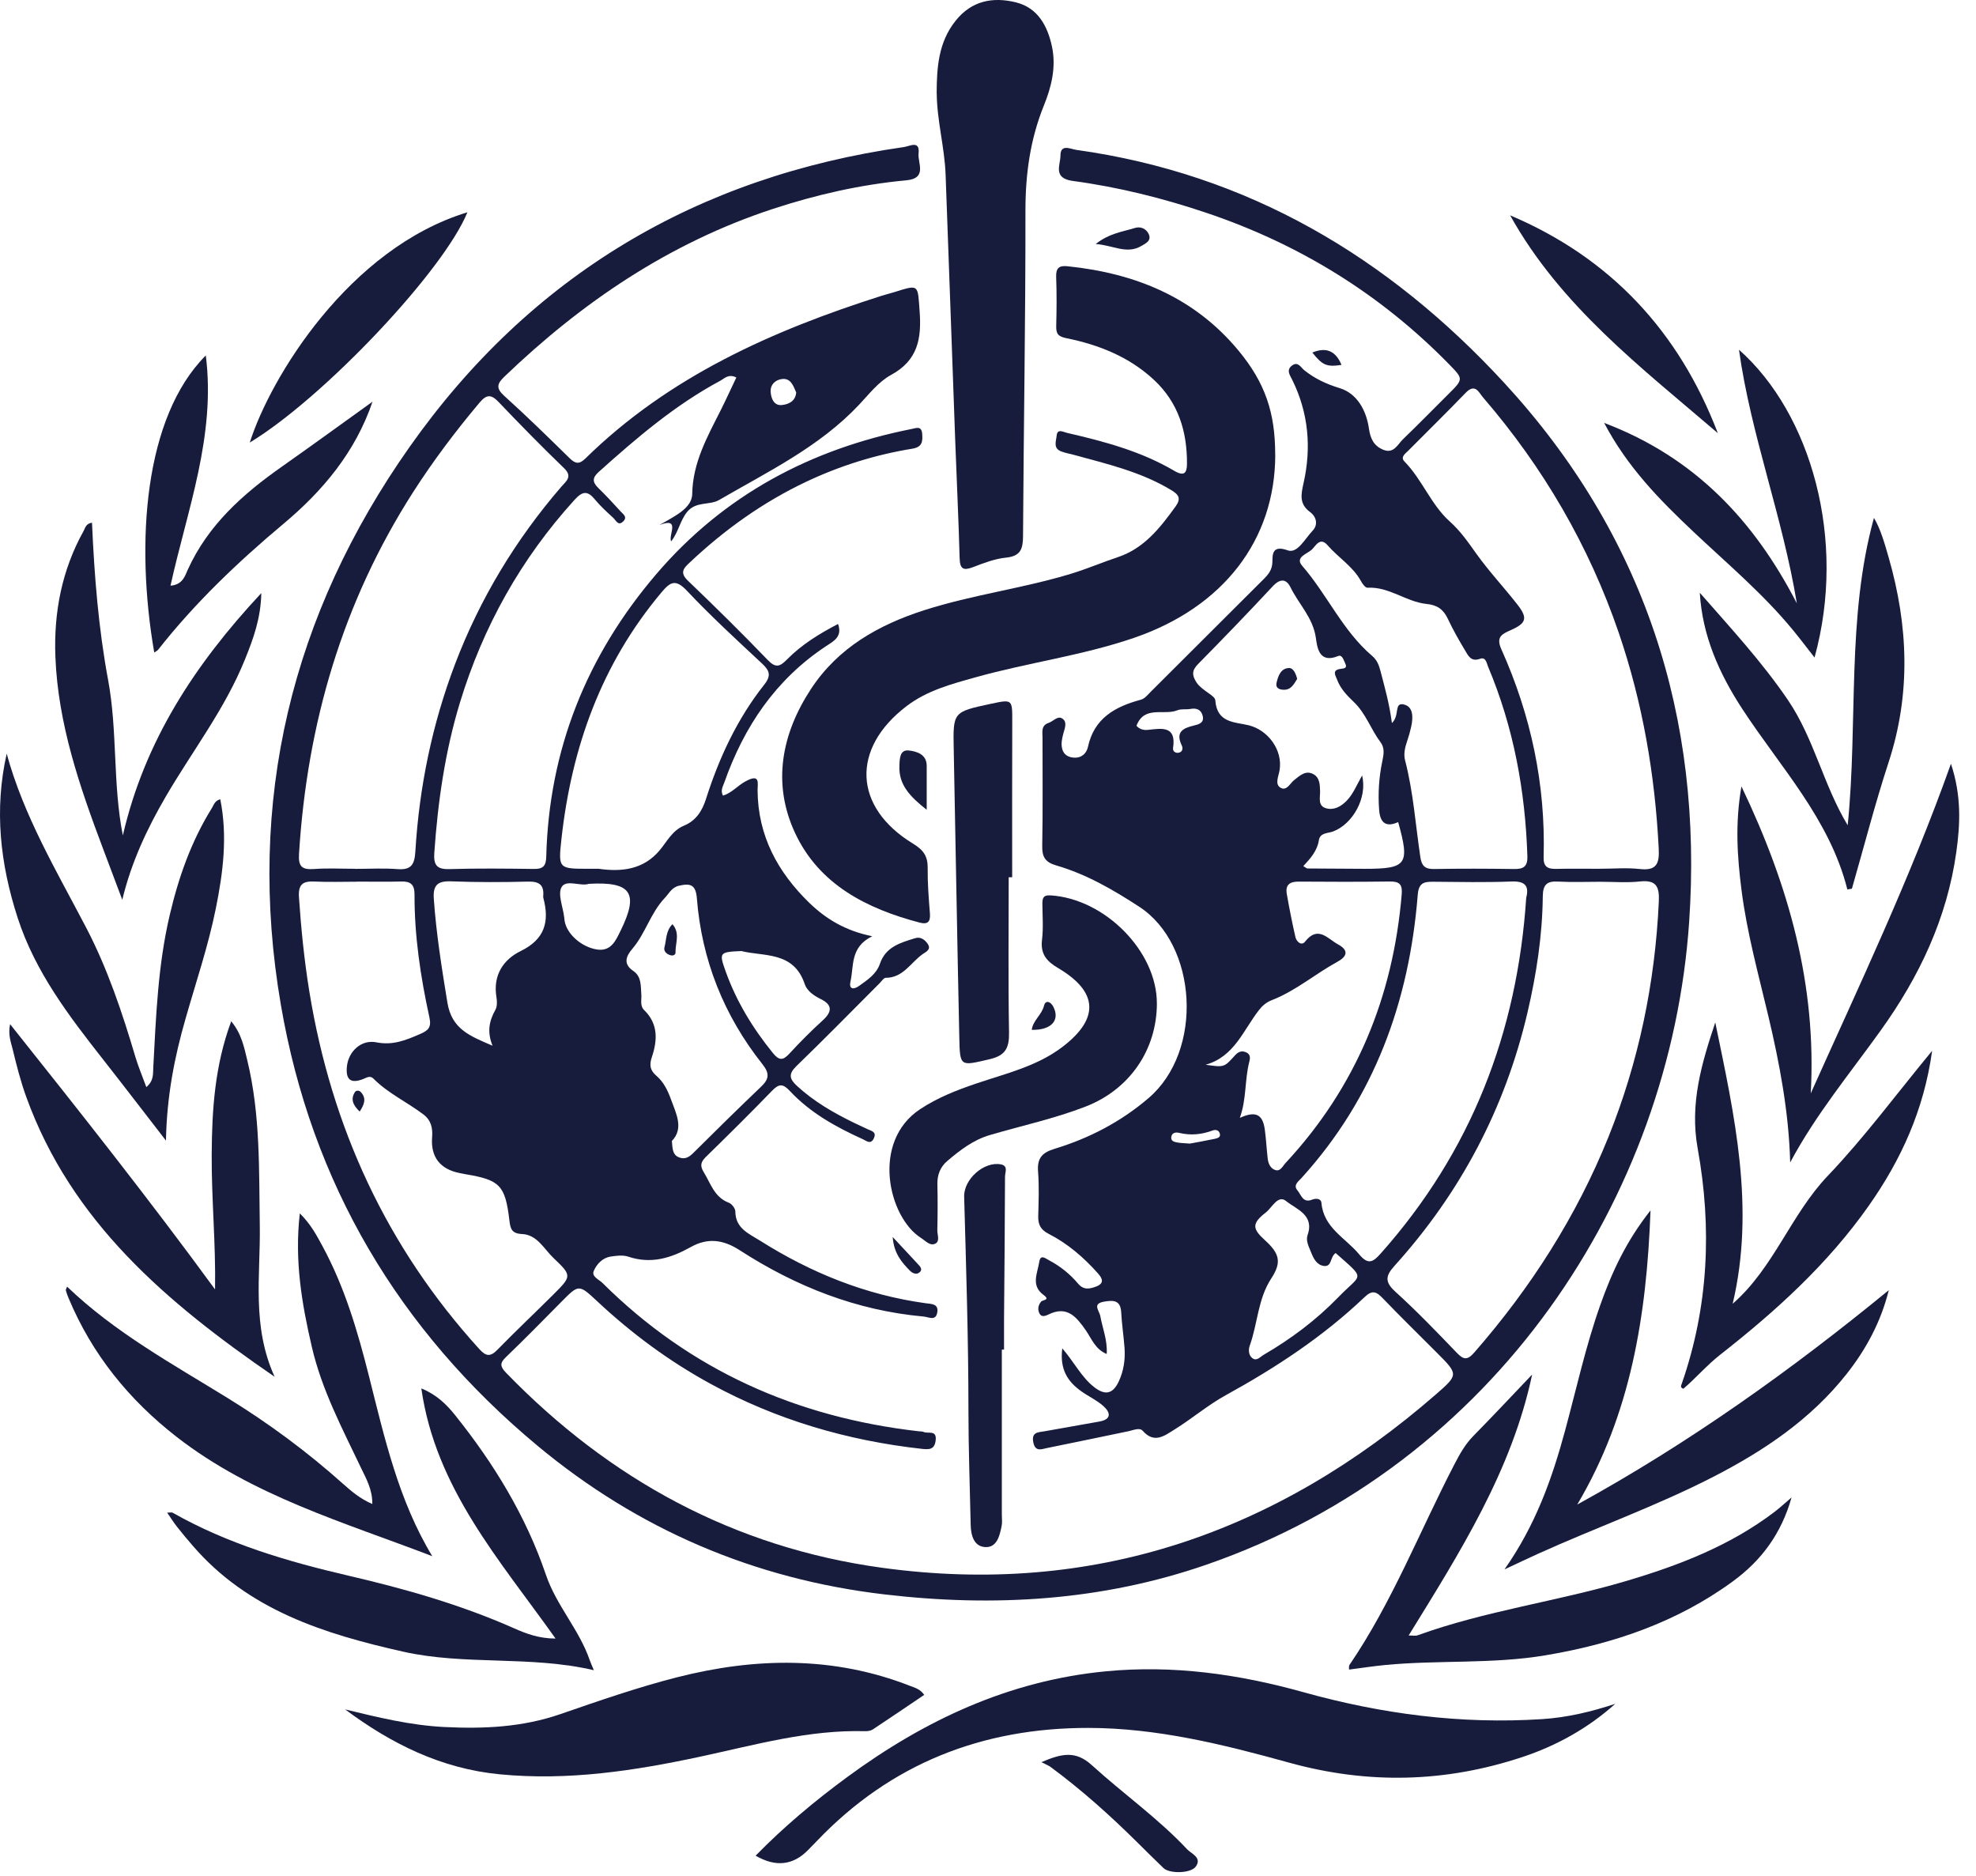
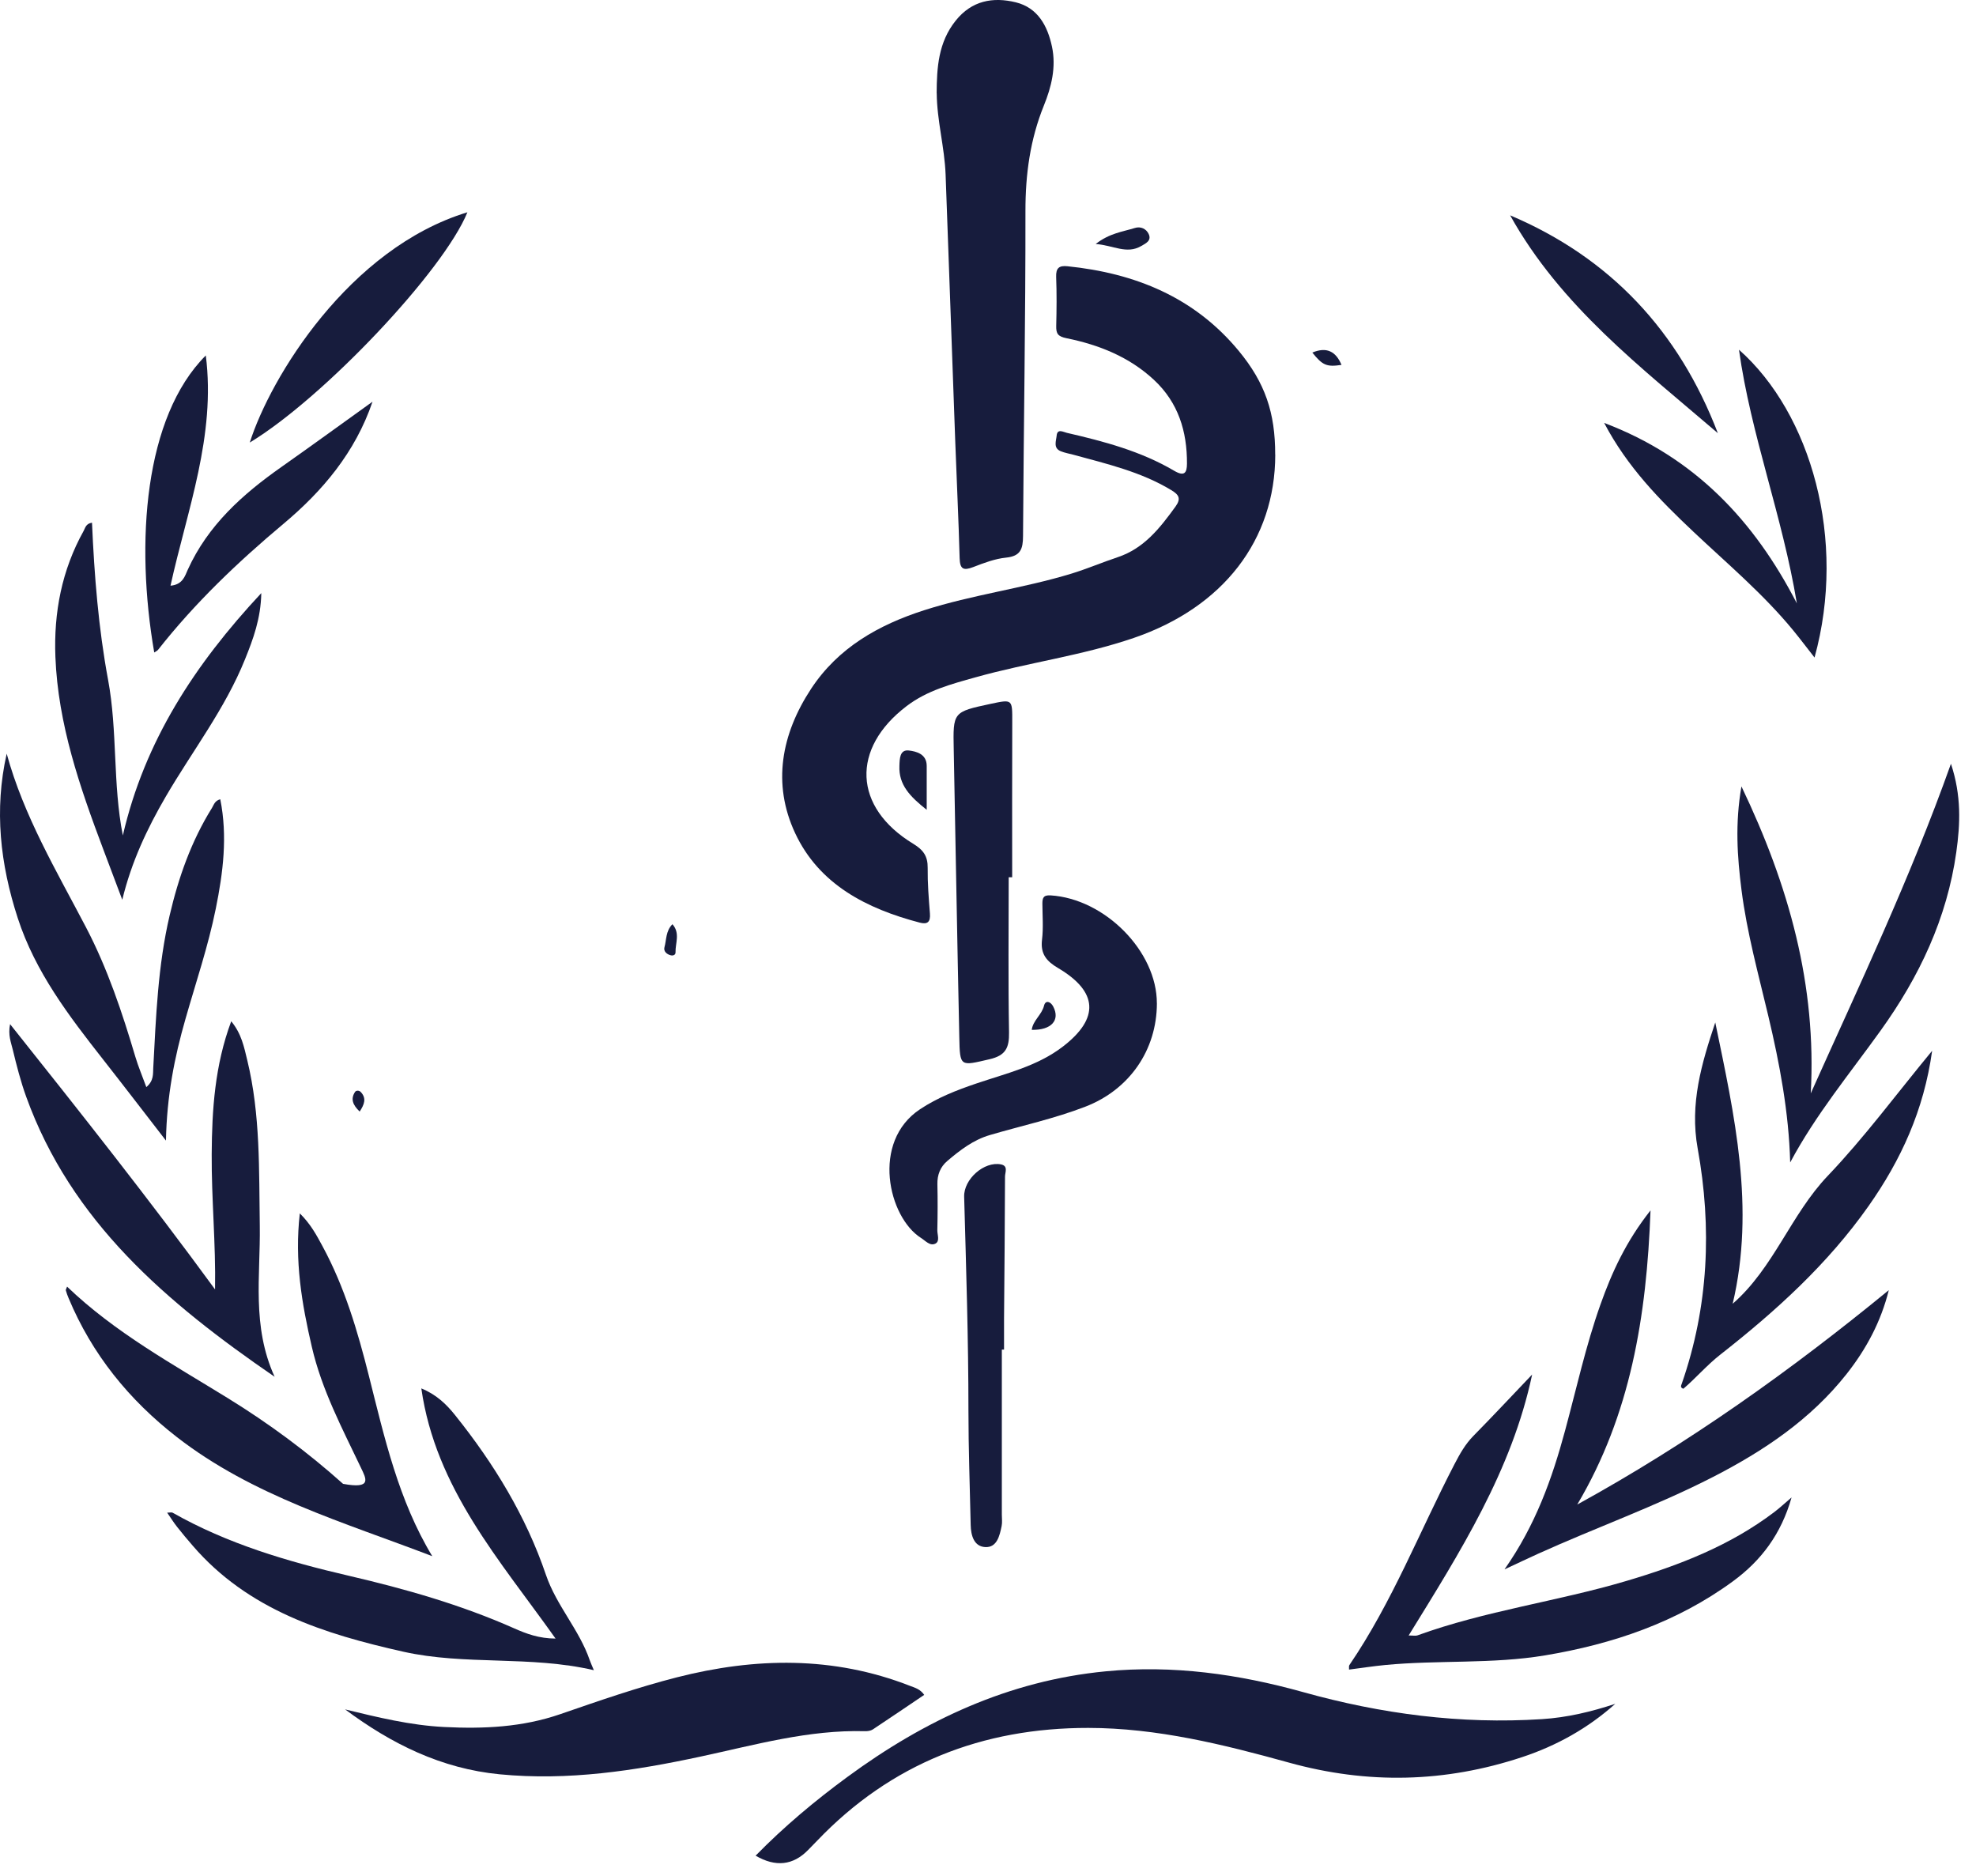
<svg xmlns="http://www.w3.org/2000/svg" width="59" height="56" viewBox="0 0 59 56" fill="none">
-   <path d="M31.715 40.247C32.088 40.683 32.294 41.119 32.677 41.414C33.003 41.666 33.231 41.608 33.403 41.242C33.552 40.923 33.601 40.588 33.577 40.243C33.551 39.887 33.496 39.531 33.477 39.174C33.457 38.811 33.246 38.81 32.971 38.856C32.599 38.919 32.823 39.123 32.853 39.287C32.919 39.653 33.07 40.005 33.045 40.419C32.703 40.283 32.594 39.963 32.418 39.71C32.144 39.316 31.862 38.964 31.305 39.241C31.226 39.28 31.103 39.329 31.043 39.221C30.976 39.103 30.992 38.971 31.084 38.858C31.13 38.799 31.377 38.816 31.154 38.653C30.772 38.373 30.98 38.003 31.031 37.668C31.067 37.431 31.219 37.569 31.32 37.621C31.655 37.796 31.947 38.032 32.19 38.32C32.33 38.485 32.468 38.49 32.662 38.43C32.938 38.345 32.968 38.222 32.787 38.018C32.362 37.539 31.881 37.124 31.311 36.833C31.068 36.709 30.992 36.551 31 36.297C31.012 35.858 31.029 35.416 30.995 34.98C30.964 34.586 31.102 34.412 31.486 34.295C32.52 33.98 33.461 33.494 34.297 32.778C35.946 31.365 35.754 28.199 34.014 27.067C33.231 26.557 32.434 26.095 31.537 25.835C31.21 25.74 31.112 25.583 31.119 25.25C31.14 24.176 31.126 23.101 31.128 22.026C31.128 21.854 31.077 21.656 31.314 21.578C31.449 21.533 31.575 21.363 31.71 21.445C31.875 21.544 31.795 21.733 31.753 21.886C31.71 22.045 31.673 22.205 31.718 22.366C31.762 22.525 31.891 22.602 32.047 22.616C32.278 22.639 32.438 22.503 32.483 22.302C32.668 21.437 33.297 21.094 34.067 20.887C34.18 20.857 34.274 20.736 34.365 20.645C35.483 19.531 36.6 18.415 37.719 17.3C37.869 17.151 37.99 17.012 37.992 16.763C37.994 16.529 38 16.267 38.452 16.43C38.739 16.532 38.968 16.077 39.191 15.844C39.359 15.669 39.313 15.431 39.117 15.286C38.794 15.047 38.842 14.776 38.92 14.43C39.161 13.369 39.072 12.328 38.584 11.339C38.512 11.193 38.396 11.046 38.58 10.91C38.757 10.78 38.841 10.971 38.942 11.051C39.261 11.307 39.604 11.465 40.007 11.589C40.519 11.747 40.795 12.251 40.872 12.783C40.917 13.092 41.014 13.306 41.299 13.425C41.617 13.556 41.728 13.269 41.891 13.112C42.348 12.672 42.792 12.217 43.242 11.77C43.696 11.319 43.7 11.316 43.27 10.877C41.219 8.779 38.79 7.285 36.011 6.35C34.712 5.913 33.385 5.583 32.03 5.401C31.428 5.319 31.662 4.926 31.663 4.647C31.663 4.283 31.965 4.451 32.141 4.475C37.265 5.19 41.45 7.675 44.907 11.422C49.098 15.965 50.854 21.414 50.435 27.526C49.872 35.72 44.662 43.708 36.043 46.702C32.912 47.79 29.682 47.982 26.405 47.596C22.518 47.139 19.054 45.658 16.054 43.163C11.908 39.714 9.299 35.322 8.386 29.996C7.343 23.921 8.705 18.337 12.236 13.333C15.832 8.234 20.802 5.274 26.989 4.39C27.161 4.366 27.471 4.178 27.427 4.578C27.395 4.866 27.7 5.323 27.059 5.383C25.694 5.51 24.363 5.813 23.06 6.242C19.984 7.256 17.379 9.019 15.06 11.244C14.844 11.451 14.8 11.587 15.055 11.817C15.719 12.415 16.359 13.042 16.998 13.669C17.169 13.837 17.284 13.877 17.476 13.69C19.971 11.241 23.059 9.868 26.33 8.828C26.454 8.789 26.581 8.759 26.705 8.72C27.446 8.487 27.4 8.489 27.458 9.286C27.519 10.1 27.411 10.756 26.605 11.193C26.232 11.395 25.946 11.769 25.645 12.088C24.462 13.343 22.927 14.08 21.469 14.927C21.189 15.09 20.779 14.957 20.516 15.283C20.304 15.543 20.26 15.881 20.04 16.161C19.945 15.979 20.335 15.428 19.691 15.672C19.871 15.568 20.055 15.471 20.228 15.356C20.45 15.209 20.665 15.019 20.669 14.742C20.683 13.807 21.126 13.027 21.528 12.229C21.686 11.914 21.831 11.592 21.986 11.269C21.75 11.15 21.629 11.301 21.499 11.37C20.155 12.092 19.005 13.075 17.877 14.088C17.683 14.263 17.684 14.39 17.862 14.565C18.095 14.792 18.317 15.031 18.535 15.272C18.603 15.347 18.737 15.428 18.617 15.556C18.463 15.721 18.392 15.535 18.312 15.46C18.12 15.285 17.926 15.108 17.761 14.908C17.54 14.64 17.39 14.663 17.156 14.92C15.553 16.684 14.421 18.71 13.729 20.987C13.287 22.443 13.074 23.937 12.968 25.451C12.945 25.796 13.016 25.955 13.406 25.945C14.252 25.919 15.099 25.929 15.945 25.94C16.217 25.944 16.303 25.849 16.31 25.574C16.391 22.375 17.52 19.571 19.587 17.149C21.619 14.769 24.217 13.403 27.215 12.807C27.354 12.78 27.515 12.701 27.535 12.95C27.553 13.18 27.538 13.347 27.237 13.395C26.14 13.574 25.085 13.903 24.079 14.378C22.787 14.988 21.64 15.808 20.602 16.785C20.426 16.95 20.278 17.084 20.537 17.332C21.348 18.109 22.148 18.897 22.927 19.706C23.167 19.955 23.292 19.896 23.499 19.686C23.935 19.244 24.458 18.921 25.023 18.627C25.161 19.013 24.882 19.145 24.662 19.291C23.161 20.284 22.215 21.69 21.626 23.362C21.584 23.48 21.505 23.597 21.587 23.751C21.845 23.674 22.025 23.454 22.252 23.329C22.71 23.076 22.619 23.385 22.62 23.592C22.629 24.949 23.221 26.036 24.167 26.954C24.662 27.432 25.24 27.786 26.044 27.949C25.378 28.272 25.5 28.835 25.394 29.301C25.34 29.543 25.494 29.543 25.649 29.433C25.899 29.253 26.168 29.081 26.273 28.77C26.445 28.261 26.894 28.14 27.329 28.006C27.492 27.955 27.619 28.058 27.702 28.18C27.814 28.347 27.642 28.418 27.55 28.482C27.194 28.733 26.969 29.19 26.446 29.19C26.387 29.19 26.325 29.29 26.267 29.348C25.439 30.176 24.619 31.014 23.777 31.828C23.531 32.067 23.575 32.213 23.798 32.418C24.295 32.876 24.87 33.209 25.47 33.504C25.616 33.575 25.764 33.642 25.912 33.712C26.025 33.765 26.18 33.788 26.092 33.979C26.001 34.178 25.876 34.059 25.769 34.011C24.964 33.646 24.194 33.222 23.585 32.569C23.372 32.34 23.254 32.352 23.049 32.565C22.404 33.232 21.744 33.884 21.081 34.532C20.933 34.678 20.888 34.789 21.009 34.986C21.22 35.327 21.326 35.739 21.761 35.904C21.85 35.937 21.956 36.075 21.956 36.165C21.959 36.674 22.366 36.829 22.698 37.039C24.215 37.996 25.847 38.658 27.635 38.904C27.812 38.928 28.035 38.917 27.984 39.187C27.936 39.443 27.726 39.315 27.584 39.302C25.579 39.124 23.761 38.404 22.085 37.321C21.585 36.998 21.124 36.948 20.626 37.227C20.037 37.556 19.441 37.743 18.763 37.515C18.603 37.461 18.405 37.484 18.231 37.512C17.987 37.55 17.817 37.738 17.73 37.937C17.653 38.108 17.883 38.194 17.991 38.301C20.61 40.904 23.789 42.312 27.434 42.727C27.483 42.733 27.537 42.727 27.578 42.747C27.711 42.809 27.977 42.673 27.937 43.001C27.903 43.286 27.729 43.273 27.519 43.251C25.296 43.003 23.186 42.386 21.217 41.311C19.981 40.637 18.86 39.807 17.833 38.847C17.283 38.333 17.281 38.338 16.767 38.857C16.217 39.412 15.671 39.971 15.107 40.512C14.92 40.691 14.93 40.792 15.107 40.977C18.201 44.169 21.926 46.196 26.333 46.801C32.634 47.666 38.117 45.764 42.876 41.624C43.553 41.035 43.544 41.025 42.905 40.384C42.365 39.842 41.817 39.308 41.287 38.756C41.097 38.559 40.977 38.498 40.741 38.724C39.508 39.899 38.098 40.825 36.608 41.645C36.069 41.941 35.593 42.349 35.068 42.675C34.78 42.853 34.468 43.108 34.122 42.715C34.025 42.605 33.841 42.695 33.7 42.724C32.888 42.892 32.076 43.063 31.263 43.227C31.101 43.259 30.912 43.352 30.853 43.059C30.79 42.742 31.006 42.76 31.194 42.726C31.738 42.63 32.282 42.535 32.826 42.436C33.197 42.369 33.158 42.164 32.944 41.973C32.753 41.802 32.51 41.691 32.297 41.541C31.889 41.255 31.636 40.89 31.718 40.249L31.715 40.247ZM47.79 26.323C47.367 26.323 46.943 26.34 46.522 26.317C46.187 26.298 46.069 26.41 46.065 26.755C46.053 27.93 45.875 29.085 45.608 30.227C44.939 33.087 43.608 35.606 41.642 37.783C41.367 38.087 41.34 38.266 41.663 38.56C42.3 39.138 42.899 39.76 43.495 40.381C43.703 40.598 43.814 40.611 44.023 40.371C45.705 38.444 47.067 36.319 48.024 33.945C48.929 31.694 49.416 29.351 49.529 26.925C49.551 26.475 49.464 26.26 48.962 26.314C48.576 26.356 48.182 26.323 47.791 26.323H47.79ZM10.601 25.934V25.938C11.024 25.938 11.449 25.912 11.869 25.945C12.284 25.977 12.378 25.804 12.402 25.417C12.518 23.491 12.904 21.618 13.591 19.814C14.334 17.866 15.399 16.108 16.76 14.53C16.903 14.363 17.108 14.232 16.84 13.974C16.173 13.331 15.524 12.668 14.885 11.998C14.657 11.759 14.521 11.778 14.313 12.026C13.6 12.874 12.937 13.754 12.338 14.687C10.225 17.982 9.169 21.606 8.928 25.492C8.903 25.881 9.027 25.967 9.382 25.942C9.786 25.912 10.195 25.935 10.601 25.935V25.934ZM47.786 25.934C48.177 25.934 48.572 25.899 48.958 25.942C49.457 25.998 49.55 25.789 49.527 25.338C49.416 23.131 49.047 20.975 48.331 18.883C47.439 16.28 46.076 13.947 44.283 11.866C44.154 11.716 44.049 11.431 43.764 11.725C43.201 12.311 42.617 12.879 42.045 13.457C41.959 13.544 41.804 13.645 41.937 13.779C42.465 14.319 42.733 15.07 43.279 15.559C43.613 15.858 43.835 16.185 44.083 16.532C44.461 17.061 44.909 17.536 45.309 18.05C45.622 18.451 45.575 18.604 45.113 18.809C44.858 18.923 44.659 19.006 44.825 19.375C45.711 21.347 46.152 23.417 46.09 25.584C46.081 25.882 46.215 25.944 46.469 25.938C46.908 25.928 47.348 25.935 47.787 25.935L47.786 25.934ZM10.654 26.319V26.321C10.231 26.321 9.808 26.336 9.386 26.316C9.032 26.299 8.901 26.409 8.927 26.788C8.99 27.729 9.085 28.666 9.236 29.597C9.895 33.645 11.541 37.225 14.311 40.272C14.515 40.496 14.643 40.509 14.855 40.29C15.4 39.731 15.969 39.197 16.521 38.646C17.073 38.096 17.08 38.08 16.528 37.556C16.242 37.284 16.041 36.859 15.588 36.839C15.269 36.824 15.238 36.674 15.208 36.417C15.085 35.384 14.921 35.223 13.905 35.054C13.841 35.043 13.778 35.029 13.713 35.016C13.142 34.901 12.856 34.537 12.902 33.952C12.924 33.673 12.873 33.442 12.637 33.264C12.15 32.897 11.586 32.638 11.15 32.199C11.049 32.096 10.946 32.172 10.838 32.214C10.468 32.356 10.316 32.229 10.359 31.829C10.407 31.388 10.785 31.025 11.239 31.116C11.73 31.214 12.12 31.051 12.539 30.87C12.784 30.763 12.888 30.675 12.822 30.374C12.557 29.165 12.373 27.943 12.377 26.703C12.378 26.394 12.252 26.307 11.971 26.315C11.532 26.327 11.092 26.318 10.653 26.318L10.654 26.319ZM45.57 26.801C45.662 26.448 45.539 26.298 45.128 26.315C44.349 26.345 43.567 26.329 42.786 26.322C42.505 26.319 42.358 26.367 42.331 26.715C42.077 29.9 41.037 32.769 38.86 35.167C38.767 35.27 38.605 35.376 38.739 35.535C38.851 35.666 38.9 35.923 39.176 35.813C39.29 35.767 39.445 35.774 39.456 35.911C39.523 36.656 40.173 36.953 40.579 37.441C40.857 37.778 41.002 37.673 41.238 37.406C43.921 34.384 45.303 30.834 45.57 26.802V26.801ZM17.875 25.935C18.564 26.034 19.209 25.958 19.689 25.392C19.917 25.123 20.067 24.796 20.424 24.647C20.776 24.502 20.965 24.213 21.08 23.85C21.472 22.618 22.014 21.456 22.82 20.437C23.037 20.163 22.976 20.016 22.749 19.804C21.988 19.095 21.22 18.389 20.508 17.633C20.164 17.268 20.006 17.38 19.745 17.691C17.958 19.818 17.068 22.308 16.765 25.034C16.666 25.935 16.674 25.936 17.583 25.935C17.681 25.935 17.778 25.935 17.876 25.935H17.875ZM41.56 21.584C41.802 21.362 41.613 20.961 41.915 21.03C42.207 21.096 42.195 21.428 42.135 21.697C42.104 21.84 42.064 21.981 42.016 22.12C41.951 22.308 41.904 22.509 41.953 22.696C42.2 23.645 42.265 24.622 42.409 25.586C42.446 25.838 42.541 25.947 42.812 25.942C43.609 25.928 44.407 25.93 45.205 25.942C45.489 25.947 45.615 25.869 45.605 25.559C45.542 23.605 45.194 21.713 44.433 19.905C44.387 19.796 44.367 19.602 44.19 19.667C43.917 19.766 43.836 19.568 43.741 19.411C43.557 19.104 43.38 18.793 43.228 18.469C43.097 18.189 42.909 18.06 42.594 18.029C41.984 17.967 41.477 17.508 40.83 17.545C40.768 17.549 40.679 17.428 40.636 17.347C40.394 16.905 39.959 16.647 39.641 16.279C39.419 16.022 39.291 16.284 39.177 16.398C39.041 16.535 38.654 16.629 38.88 16.889C39.627 17.749 40.089 18.83 40.971 19.581C41.116 19.705 41.171 19.851 41.219 20.032C41.347 20.523 41.486 21.011 41.56 21.584ZM35.998 31.785C36.545 31.863 36.55 31.867 36.862 31.519C36.961 31.408 37.058 31.352 37.2 31.411C37.335 31.468 37.335 31.573 37.302 31.695C37.162 32.238 37.222 32.81 37.019 33.371C37.491 33.158 37.699 33.26 37.764 33.713C37.804 34.002 37.818 34.295 37.851 34.585C37.869 34.737 37.935 34.887 38.085 34.93C38.233 34.973 38.297 34.812 38.382 34.721C40.49 32.455 41.597 29.758 41.853 26.691C41.876 26.412 41.791 26.312 41.51 26.315C40.599 26.326 39.689 26.326 38.778 26.318C38.502 26.315 38.374 26.421 38.422 26.691C38.498 27.122 38.582 27.551 38.68 27.977C38.711 28.112 38.861 28.245 38.965 28.112C39.354 27.616 39.638 28.022 39.953 28.193C40.296 28.38 40.204 28.564 39.932 28.712C39.267 29.075 38.686 29.581 37.971 29.858C37.814 29.918 37.692 30.022 37.591 30.153C37.122 30.752 36.857 31.545 35.997 31.785H35.998ZM41.747 24.541C41.398 24.7 41.209 24.58 41.179 24.181C41.142 23.692 41.172 23.205 41.273 22.726C41.315 22.529 41.351 22.33 41.223 22.161C40.932 21.774 40.782 21.297 40.42 20.953C40.223 20.765 40.024 20.561 39.925 20.293C39.879 20.167 39.758 20.007 40.022 19.968C40.115 19.954 40.241 19.958 40.167 19.806C40.12 19.711 40.077 19.533 39.955 19.584C39.379 19.822 39.328 19.313 39.289 19.039C39.203 18.436 38.779 18.037 38.533 17.534C38.408 17.279 38.226 17.262 38.003 17.501C37.271 18.288 36.525 19.059 35.771 19.825C35.585 20.014 35.587 20.156 35.725 20.371C35.879 20.611 36.278 20.761 36.287 20.904C36.334 21.587 36.87 21.551 37.279 21.65C37.859 21.789 38.31 22.392 38.205 22.999C38.175 23.173 38.065 23.398 38.219 23.505C38.411 23.639 38.516 23.383 38.647 23.282C38.817 23.15 38.985 22.988 39.211 23.108C39.407 23.212 39.41 23.423 39.415 23.623C39.42 23.809 39.341 24.054 39.59 24.127C39.824 24.196 40.035 24.081 40.205 23.908C40.403 23.707 40.506 23.439 40.67 23.15C40.834 23.814 40.392 24.6 39.804 24.821C39.648 24.88 39.415 24.853 39.379 25.085C39.33 25.402 39.125 25.629 38.915 25.855C38.986 25.897 39.012 25.926 39.038 25.926C39.608 25.931 40.177 25.935 40.747 25.936C42.007 25.936 42.1 25.807 41.747 24.542V24.541ZM20.061 34.057C20.081 34.292 20.079 34.465 20.262 34.545C20.436 34.621 20.564 34.553 20.694 34.425C21.363 33.761 22.034 33.099 22.715 32.45C22.958 32.22 22.994 32.056 22.763 31.766C21.614 30.316 20.952 28.659 20.807 26.813C20.774 26.405 20.61 26.364 20.277 26.44C20.056 26.49 19.984 26.664 19.852 26.803C19.426 27.25 19.274 27.864 18.878 28.327C18.699 28.538 18.593 28.772 18.909 28.985C19.159 29.154 19.129 29.434 19.149 29.692C19.161 29.849 19.101 30.025 19.236 30.156C19.66 30.569 19.63 31.063 19.462 31.561C19.382 31.798 19.412 31.954 19.599 32.114C19.814 32.298 19.936 32.55 20.032 32.812C20.189 33.247 20.424 33.681 20.063 34.059L20.061 34.057ZM14.706 31.216C14.533 30.789 14.614 30.465 14.792 30.144C14.849 30.041 14.843 29.885 14.822 29.761C14.717 29.117 15.024 28.648 15.545 28.392C16.272 28.038 16.41 27.511 16.224 26.807C16.22 26.791 16.218 26.775 16.219 26.758C16.25 26.424 16.108 26.308 15.767 26.318C15.002 26.338 14.236 26.339 13.472 26.31C13.067 26.294 12.923 26.423 12.953 26.834C13.026 27.875 13.19 28.899 13.358 29.927C13.489 30.728 14.033 30.926 14.706 31.217V31.216ZM39.88 37.407C39.706 37.52 39.778 37.826 39.526 37.791C39.314 37.761 39.218 37.568 39.146 37.382C39.081 37.217 38.982 37.046 39.043 36.866C39.253 36.263 38.701 36.098 38.402 35.855C38.159 35.657 37.984 36.046 37.8 36.191C37.377 36.522 37.383 36.674 37.771 37.025C38.209 37.423 38.273 37.684 37.958 38.164C37.556 38.779 37.553 39.511 37.315 40.172C37.272 40.293 37.28 40.45 37.386 40.538C37.517 40.649 37.624 40.507 37.728 40.446C38.548 39.97 39.303 39.403 39.962 38.723C40.662 38 40.8 38.223 39.88 37.406V37.407ZM22.131 28.391C21.476 28.42 21.466 28.436 21.668 29.001C21.989 29.899 22.478 30.696 23.077 31.435C23.26 31.661 23.376 31.665 23.569 31.454C23.888 31.107 24.222 30.773 24.57 30.456C24.85 30.201 24.855 29.996 24.511 29.827C24.297 29.721 24.097 29.585 24.025 29.37C23.694 28.39 22.803 28.56 22.132 28.39L22.131 28.391ZM17.585 26.384C17.336 26.469 16.909 26.243 16.77 26.479C16.646 26.69 16.809 27.071 16.845 27.377C16.849 27.409 16.851 27.441 16.856 27.473C16.906 27.863 17.349 28.272 17.828 28.345C18.248 28.408 18.387 28.072 18.528 27.787C19.082 26.663 18.854 26.313 17.586 26.384H17.585ZM33.933 21.666C34.024 21.77 34.145 21.803 34.28 21.788C34.696 21.742 35.129 21.663 35.025 22.333C35.013 22.416 35.084 22.486 35.183 22.472C35.32 22.45 35.324 22.333 35.284 22.25C35.092 21.85 35.322 21.737 35.65 21.658C35.781 21.626 35.96 21.585 35.912 21.378C35.868 21.187 35.733 21.128 35.541 21.164C35.414 21.187 35.27 21.156 35.156 21.203C34.754 21.368 34.167 21.047 33.933 21.667V21.666ZM23.773 11.715C23.687 11.519 23.613 11.287 23.357 11.314C23.16 11.334 22.993 11.477 23.011 11.705C23.025 11.903 23.114 12.117 23.348 12.091C23.542 12.071 23.755 11.979 23.773 11.714V11.715ZM35.526 34.139C35.719 34.102 35.989 34.056 36.259 33.999C36.348 33.98 36.47 33.954 36.414 33.817C36.382 33.739 36.298 33.714 36.208 33.747C35.881 33.869 35.549 33.902 35.206 33.818C35.11 33.795 34.999 33.809 34.974 33.931C34.948 34.062 35.059 34.09 35.154 34.106C35.249 34.124 35.348 34.124 35.527 34.139H35.526Z" fill="#171C3D" />
  <path d="M38.077 13.573C38.075 16.122 36.523 18.129 33.855 19.043C32.312 19.572 30.691 19.78 29.125 20.22C28.405 20.422 27.688 20.609 27.072 21.077C25.407 22.343 25.474 24.098 27.265 25.187C27.57 25.372 27.703 25.559 27.699 25.908C27.694 26.362 27.73 26.818 27.766 27.272C27.785 27.519 27.698 27.605 27.461 27.542C25.877 27.127 24.457 26.404 23.741 24.87C23.052 23.396 23.33 21.913 24.218 20.562C25.026 19.334 26.232 18.654 27.596 18.216C29.038 17.753 30.548 17.565 31.995 17.123C32.46 16.98 32.909 16.788 33.371 16.634C34.161 16.372 34.636 15.76 35.098 15.123C35.276 14.878 35.193 14.765 34.972 14.631C34.068 14.084 33.052 13.849 32.05 13.575C31.925 13.541 31.794 13.52 31.674 13.471C31.439 13.376 31.536 13.161 31.55 13.003C31.57 12.786 31.749 12.897 31.854 12.921C32.965 13.177 34.066 13.469 35.058 14.053C35.36 14.231 35.44 14.121 35.441 13.843C35.446 12.878 35.182 12.015 34.453 11.338C33.715 10.652 32.811 10.293 31.846 10.097C31.587 10.044 31.532 9.962 31.537 9.731C31.549 9.243 31.554 8.754 31.535 8.266C31.526 8.001 31.622 7.922 31.873 7.948C33.891 8.155 35.659 8.871 36.983 10.47C37.777 11.43 38.077 12.325 38.075 13.572L38.077 13.573Z" fill="#171C3D" />
  <path d="M27.967 2.785C27.971 2.016 28.017 1.265 28.533 0.619C29.014 0.016 29.647 -0.097 30.329 0.069C30.988 0.231 31.278 0.773 31.41 1.391C31.54 2.002 31.395 2.594 31.167 3.154C30.758 4.166 30.617 5.205 30.618 6.297C30.622 9.533 30.564 12.768 30.546 16.004C30.544 16.387 30.474 16.602 30.041 16.646C29.707 16.68 29.377 16.805 29.06 16.928C28.765 17.042 28.662 16.991 28.653 16.661C28.622 15.507 28.565 14.354 28.523 13.201C28.425 10.537 28.333 7.872 28.234 5.208C28.203 4.395 27.976 3.602 27.969 2.784L27.967 2.785Z" fill="#171C3D" />
  <path d="M22.561 55.396C23.411 54.528 24.329 53.76 25.297 53.049C27.606 51.352 30.124 50.171 33.013 49.893C35.018 49.699 36.98 49.975 38.901 50.511C41.243 51.166 43.613 51.476 46.041 51.32C46.792 51.272 47.513 51.1 48.229 50.863C47.413 51.592 46.479 52.113 45.448 52.454C43.146 53.216 40.841 53.27 38.487 52.618C36.53 52.076 34.545 51.584 32.493 51.582C29.336 51.58 26.606 52.641 24.401 54.947C24.312 55.041 24.219 55.133 24.128 55.227C23.679 55.687 23.157 55.743 22.561 55.396Z" fill="#171C3D" />
  <path d="M10.302 51.029C11.277 51.265 12.246 51.504 13.262 51.555C14.446 51.614 15.595 51.562 16.727 51.172C17.88 50.774 19.035 50.372 20.215 50.071C22.548 49.477 24.881 49.432 27.169 50.326C27.316 50.383 27.476 50.421 27.595 50.596C27.081 50.942 26.573 51.289 26.06 51.628C25.997 51.669 25.905 51.682 25.827 51.68C24.146 51.633 22.544 52.089 20.923 52.437C18.946 52.862 16.962 53.165 14.921 52.967C13.175 52.798 11.69 52.06 10.302 51.028V51.029Z" fill="#171C3D" />
-   <path d="M12.908 46.456C10.266 45.443 7.542 44.656 5.279 42.898C3.852 41.79 2.746 40.426 2.047 38.75C2.016 38.676 1.987 38.599 1.966 38.521C1.959 38.498 1.984 38.466 2.003 38.409C3.431 39.779 5.147 40.716 6.803 41.738C8.025 42.491 9.173 43.339 10.243 44.296C10.494 44.519 10.752 44.741 11.117 44.898C11.122 44.46 10.931 44.138 10.777 43.815C10.218 42.641 9.608 41.491 9.311 40.208C9.013 38.925 8.79 37.638 8.952 36.222C9.28 36.547 9.451 36.872 9.627 37.197C10.292 38.422 10.679 39.741 11.018 41.086C11.482 42.927 11.899 44.79 12.908 46.458V46.456Z" fill="#171C3D" />
+   <path d="M12.908 46.456C10.266 45.443 7.542 44.656 5.279 42.898C3.852 41.79 2.746 40.426 2.047 38.75C2.016 38.676 1.987 38.599 1.966 38.521C1.959 38.498 1.984 38.466 2.003 38.409C3.431 39.779 5.147 40.716 6.803 41.738C8.025 42.491 9.173 43.339 10.243 44.296C11.122 44.46 10.931 44.138 10.777 43.815C10.218 42.641 9.608 41.491 9.311 40.208C9.013 38.925 8.79 37.638 8.952 36.222C9.28 36.547 9.451 36.872 9.627 37.197C10.292 38.422 10.679 39.741 11.018 41.086C11.482 42.927 11.899 44.79 12.908 46.458V46.456Z" fill="#171C3D" />
  <path d="M45.747 41.033C45.14 43.902 43.597 46.33 42.06 48.823C42.202 48.823 42.268 48.84 42.322 48.82C44.347 48.085 46.49 47.808 48.547 47.199C50.131 46.731 51.657 46.143 52.986 45.132C53.14 45.015 53.281 44.882 53.493 44.702C53.184 45.793 52.589 46.584 51.748 47.201C50.07 48.432 48.153 49.08 46.131 49.417C44.556 49.68 42.948 49.552 41.361 49.704C41.006 49.738 40.654 49.793 40.28 49.841C40.283 49.785 40.27 49.734 40.291 49.705C41.571 47.827 42.39 45.708 43.431 43.704C43.59 43.398 43.751 43.111 43.995 42.863C44.587 42.262 45.163 41.645 45.746 41.034L45.747 41.033Z" fill="#171C3D" />
  <path d="M49.282 36.132C49.165 39.302 48.685 42.231 47.094 44.914C50.419 43.088 53.474 40.909 56.396 38.514C56.163 39.453 55.723 40.274 55.136 41.017C54.063 42.375 52.666 43.311 51.145 44.092C49.449 44.962 47.652 45.601 45.918 46.386C45.623 46.52 45.33 46.659 44.922 46.849C45.848 45.532 46.343 44.141 46.731 42.705C47.071 41.45 47.349 40.176 47.785 38.948C48.127 37.984 48.549 37.059 49.282 36.133V36.132Z" fill="#171C3D" />
  <path d="M17.731 49.859C15.825 49.415 13.889 49.722 12.038 49.306C9.694 48.78 7.411 48.067 5.755 46.143C5.596 45.959 5.438 45.772 5.288 45.581C5.188 45.455 5.102 45.317 4.991 45.156C5.071 45.156 5.122 45.14 5.153 45.157C6.797 46.089 8.585 46.615 10.411 47.039C12.1 47.432 13.763 47.904 15.355 48.611C15.715 48.771 16.094 48.913 16.588 48.915C14.923 46.57 13.006 44.432 12.58 41.447C13.029 41.63 13.33 41.921 13.589 42.246C14.746 43.69 15.704 45.256 16.301 47.013C16.615 47.934 17.297 48.65 17.609 49.562C17.64 49.649 17.68 49.733 17.731 49.858V49.859Z" fill="#171C3D" />
  <path d="M6.903 30.486C7.213 30.861 7.288 31.26 7.383 31.65C7.779 33.279 7.731 34.939 7.757 36.599C7.779 38.079 7.511 39.588 8.2 41.1C4.962 38.879 2.126 36.464 0.781 32.737C0.616 32.28 0.495 31.806 0.381 31.333C0.329 31.116 0.235 30.899 0.301 30.573C2.401 33.21 4.456 35.804 6.421 38.492C6.445 37.126 6.313 35.793 6.321 34.455C6.329 33.122 6.414 31.803 6.904 30.487L6.903 30.486Z" fill="#171C3D" />
  <path d="M34.543 29.953C34.539 31.349 33.723 32.527 32.411 33.035C31.484 33.394 30.512 33.603 29.561 33.882C29.06 34.028 28.665 34.335 28.282 34.66C28.077 34.834 27.982 35.072 27.989 35.355C28 35.81 27.997 36.266 27.987 36.721C27.984 36.859 28.071 37.053 27.929 37.125C27.769 37.206 27.633 37.039 27.499 36.955C26.524 36.337 26.002 34.086 27.471 33.113C27.99 32.768 28.564 32.544 29.151 32.345C30.041 32.043 30.97 31.832 31.738 31.241C32.829 30.402 32.79 29.605 31.592 28.898C31.248 28.695 31.061 28.477 31.113 28.052C31.156 27.7 31.126 27.337 31.124 26.98C31.124 26.813 31.148 26.715 31.368 26.729C32.991 26.83 34.546 28.402 34.542 29.953L34.543 29.953Z" fill="#171C3D" />
  <path d="M0.2 22.499C0.708 24.359 1.687 25.998 2.567 27.681C3.211 28.913 3.648 30.222 4.042 31.549C4.128 31.839 4.248 32.119 4.369 32.452C4.597 32.26 4.566 32.056 4.576 31.878C4.658 30.351 4.714 28.822 5.066 27.324C5.33 26.193 5.712 25.108 6.33 24.117C6.386 24.025 6.413 23.902 6.577 23.86C6.799 24.967 6.661 26.051 6.442 27.13C6.216 28.248 5.849 29.326 5.537 30.421C5.21 31.561 4.981 32.716 4.955 34.049C4.274 33.17 3.686 32.401 3.088 31.64C2.062 30.333 1.054 29.02 0.529 27.404C0.007 25.796 -0.178 24.174 0.2 22.499Z" fill="#171C3D" />
  <path d="M51.996 23.475C53.417 26.443 54.244 29.41 54.066 32.64C55.511 29.42 57.026 26.244 58.252 22.8C58.568 23.751 58.53 24.596 58.412 25.438C58.134 27.414 57.31 29.154 56.152 30.765C55.228 32.053 54.211 33.279 53.452 34.702C53.411 33.205 53.139 31.762 52.799 30.33C52.503 29.081 52.16 27.843 51.998 26.566C51.873 25.579 51.802 24.594 51.997 23.474L51.996 23.475Z" fill="#171C3D" />
  <path d="M57.69 31.371C57.443 33.145 56.759 34.63 55.793 36.002C54.572 37.736 53.021 39.142 51.365 40.439C50.966 40.751 50.641 41.134 50.263 41.457C50.154 41.423 50.2 41.352 50.216 41.303C51.015 39.006 51.119 36.65 50.689 34.28C50.448 32.946 50.807 31.745 51.215 30.523C51.787 33.29 52.413 36.052 51.735 38.92C52.963 37.849 53.469 36.26 54.576 35.099C55.67 33.953 56.617 32.668 57.689 31.37L57.69 31.371Z" fill="#171C3D" />
  <path d="M2.747 15.604C2.816 17.181 2.94 18.753 3.227 20.293C3.513 21.83 3.363 23.402 3.668 24.94C4.317 22.125 5.816 19.833 7.802 17.706C7.787 18.465 7.56 19.077 7.315 19.683C6.721 21.158 5.747 22.414 4.953 23.774C4.393 24.735 3.925 25.728 3.651 26.86C3.461 26.357 3.273 25.855 3.083 25.353C2.383 23.494 1.733 21.62 1.654 19.609C1.602 18.285 1.845 17.02 2.496 15.851C2.547 15.76 2.561 15.631 2.746 15.604H2.747Z" fill="#171C3D" />
-   <path d="M55.159 26.552C54.627 24.441 53.147 22.893 52.008 21.142C51.331 20.1 50.829 18.98 50.753 17.695C51.667 18.739 52.61 19.757 53.389 20.904C54.165 22.048 54.444 23.436 55.169 24.636C55.481 21.564 55.128 18.45 55.953 15.46C56.148 15.785 56.272 16.222 56.395 16.651C56.978 18.682 57.058 20.709 56.393 22.748C55.985 23.995 55.658 25.268 55.295 26.529C55.25 26.537 55.205 26.545 55.159 26.552Z" fill="#171C3D" />
  <path d="M11.123 11.991C10.608 13.505 9.63 14.66 8.465 15.636C7.1 16.779 5.823 17.996 4.722 19.395C4.695 19.43 4.648 19.448 4.605 19.478C4.036 16.188 4.307 12.45 6.145 10.611C6.448 13.014 5.592 15.213 5.091 17.484C5.457 17.455 5.525 17.187 5.606 17.008C6.208 15.681 7.239 14.759 8.397 13.944C9.31 13.301 10.215 12.643 11.122 11.992L11.123 11.991Z" fill="#171C3D" />
  <path d="M30.118 26.189C30.118 27.732 30.101 29.277 30.128 30.82C30.135 31.278 30.03 31.509 29.544 31.621C28.669 31.823 28.661 31.86 28.643 30.963C28.581 28.103 28.533 25.244 28.477 22.384C28.454 21.253 28.45 21.253 29.581 21.011C30.235 20.872 30.226 20.872 30.224 21.557C30.218 23.101 30.222 24.644 30.222 26.188C30.187 26.188 30.153 26.188 30.118 26.188V26.189Z" fill="#171C3D" />
  <path d="M47.898 12.625C50.606 13.652 52.38 15.546 53.651 18.012C53.224 15.414 52.273 12.969 51.923 10.44C54.073 12.342 55.15 16.11 54.179 19.629C53.954 19.343 53.756 19.079 53.547 18.824C52.657 17.738 51.583 16.835 50.566 15.877C49.559 14.927 48.592 13.947 47.898 12.626L47.898 12.625Z" fill="#171C3D" />
  <path d="M29.913 40.289C29.913 41.931 29.913 43.573 29.913 45.215C29.913 45.328 29.93 45.446 29.907 45.556C29.848 45.845 29.768 46.2 29.421 46.184C29.082 46.169 28.99 45.839 28.983 45.525C28.959 44.387 28.916 43.249 28.916 42.112C28.916 39.983 28.847 37.854 28.788 35.725C28.773 35.201 29.384 34.66 29.888 34.76C30.111 34.805 30.008 35 30.008 35.122C30.005 36.535 29.99 37.95 29.979 39.363C29.977 39.672 29.979 39.981 29.979 40.289C29.958 40.289 29.936 40.289 29.914 40.289H29.913Z" fill="#171C3D" />
  <path d="M13.956 6.337C13.246 8.085 9.663 11.876 7.458 13.211C8.072 11.274 10.414 7.416 13.956 6.337Z" fill="#171C3D" />
  <path d="M51.292 12.931C49.008 10.973 46.594 9.136 45.09 6.428C48.086 7.699 50.127 9.891 51.292 12.931Z" fill="#171C3D" />
-   <path d="M31.096 52.604C31.713 52.34 32.12 52.257 32.602 52.696C33.537 53.546 34.578 54.28 35.447 55.206C35.573 55.34 35.895 55.452 35.706 55.719C35.554 55.932 34.919 55.937 34.742 55.768C34.473 55.511 34.209 55.246 33.943 54.984C33.135 54.185 32.289 53.427 31.373 52.751C31.31 52.704 31.233 52.676 31.096 52.605V52.604Z" fill="#171C3D" />
  <path d="M27.67 24.175C27.177 23.783 26.83 23.434 26.855 22.862C26.863 22.654 26.861 22.371 27.138 22.404C27.361 22.431 27.67 22.509 27.67 22.863C27.67 23.265 27.67 23.666 27.67 24.174V24.175Z" fill="#171C3D" />
  <path d="M32.716 7.284C33.126 6.961 33.522 6.919 33.887 6.805C34.058 6.752 34.224 6.829 34.297 6.984C34.393 7.188 34.206 7.268 34.072 7.346C33.64 7.598 33.237 7.322 32.717 7.284H32.716Z" fill="#171C3D" />
  <path d="M30.806 30.744C30.842 30.46 31.107 30.296 31.174 30.019C31.216 29.849 31.367 29.893 31.448 30.048C31.661 30.457 31.389 30.757 30.806 30.743V30.744Z" fill="#171C3D" />
-   <path d="M26.654 36.928C26.94 37.234 27.171 37.479 27.398 37.727C27.459 37.793 27.557 37.881 27.47 37.97C27.377 38.065 27.253 38.018 27.169 37.933C26.921 37.682 26.691 37.417 26.654 36.928Z" fill="#171C3D" />
  <path d="M39.184 10.525C39.608 10.347 39.886 10.487 40.055 10.893C39.615 10.959 39.489 10.908 39.184 10.525Z" fill="#171C3D" />
  <path d="M10.739 33.182C10.533 32.986 10.463 32.806 10.6 32.598C10.633 32.547 10.721 32.546 10.771 32.598C10.951 32.788 10.877 32.972 10.74 33.181L10.739 33.182Z" fill="#171C3D" />
-   <path d="M38.731 20.267C38.629 20.431 38.545 20.608 38.304 20.59C38.165 20.579 38.084 20.518 38.116 20.38C38.164 20.173 38.246 19.947 38.49 19.942C38.621 19.939 38.695 20.121 38.732 20.268L38.731 20.267Z" fill="#171C3D" />
  <path d="M20.078 27.59C20.315 27.858 20.163 28.154 20.17 28.429C20.172 28.502 20.107 28.535 20.033 28.519C19.906 28.49 19.808 28.396 19.839 28.28C19.902 28.055 19.875 27.793 20.078 27.59Z" fill="#171C3D" />
</svg>